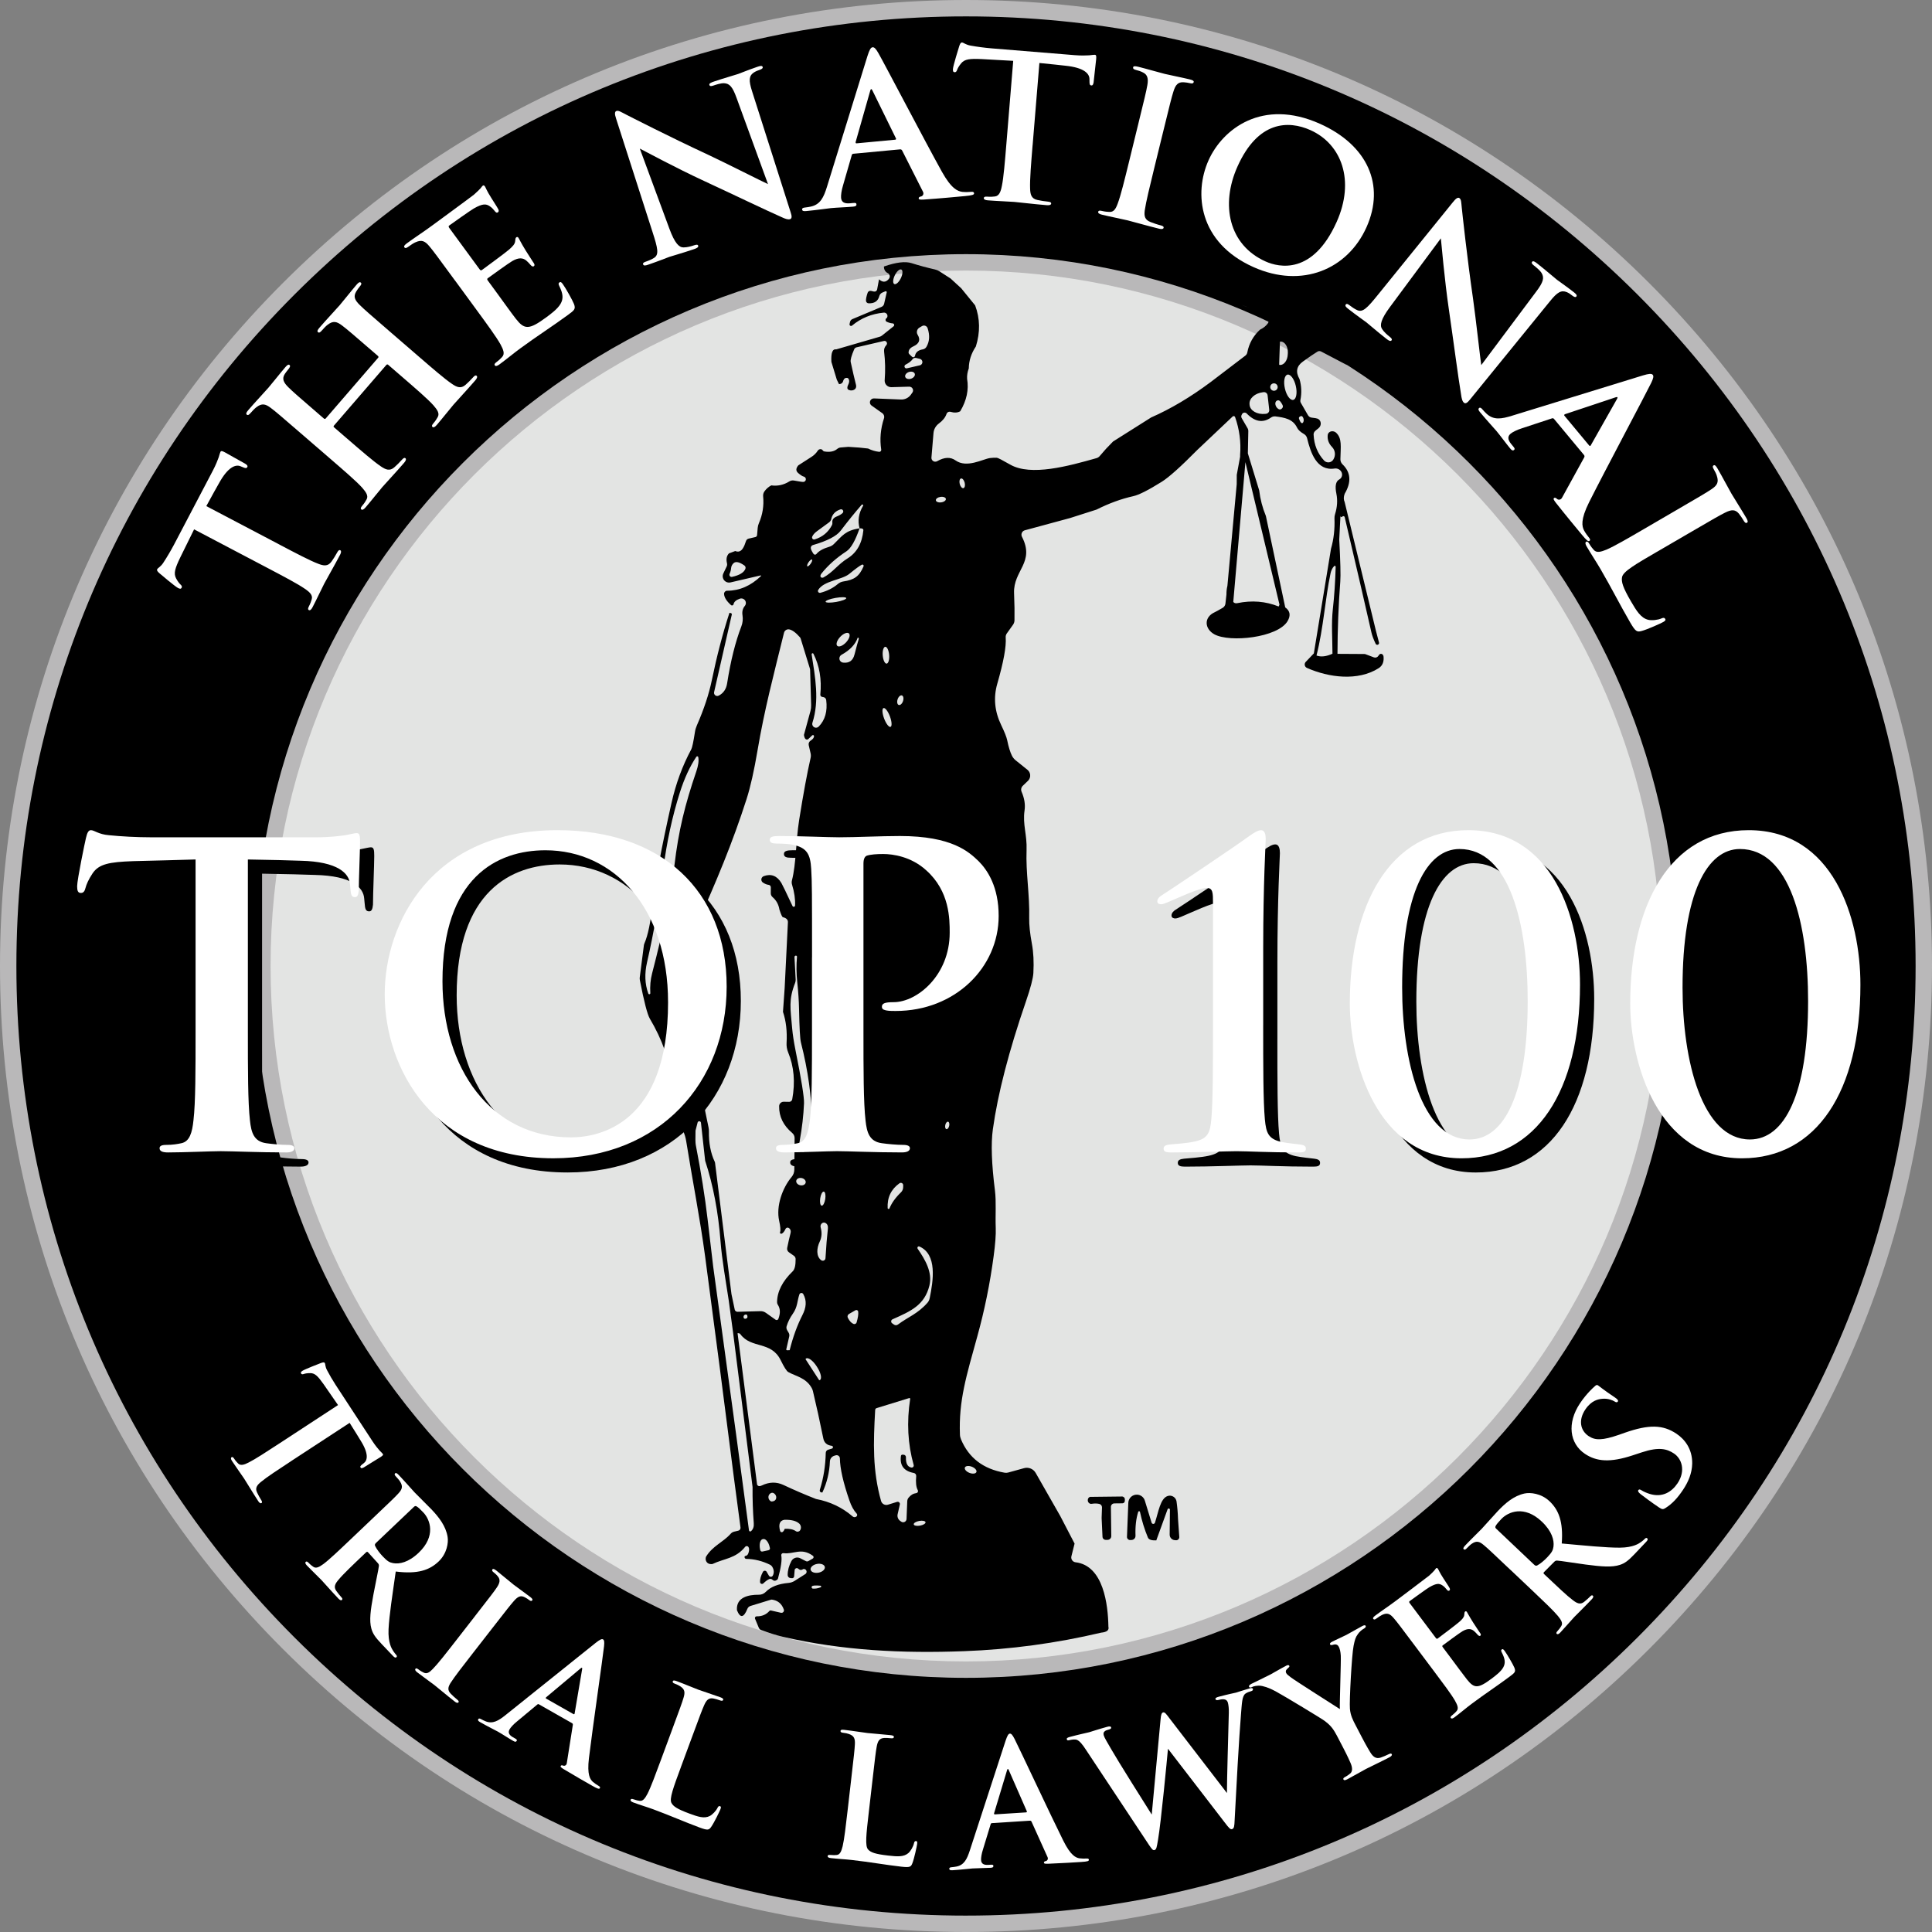
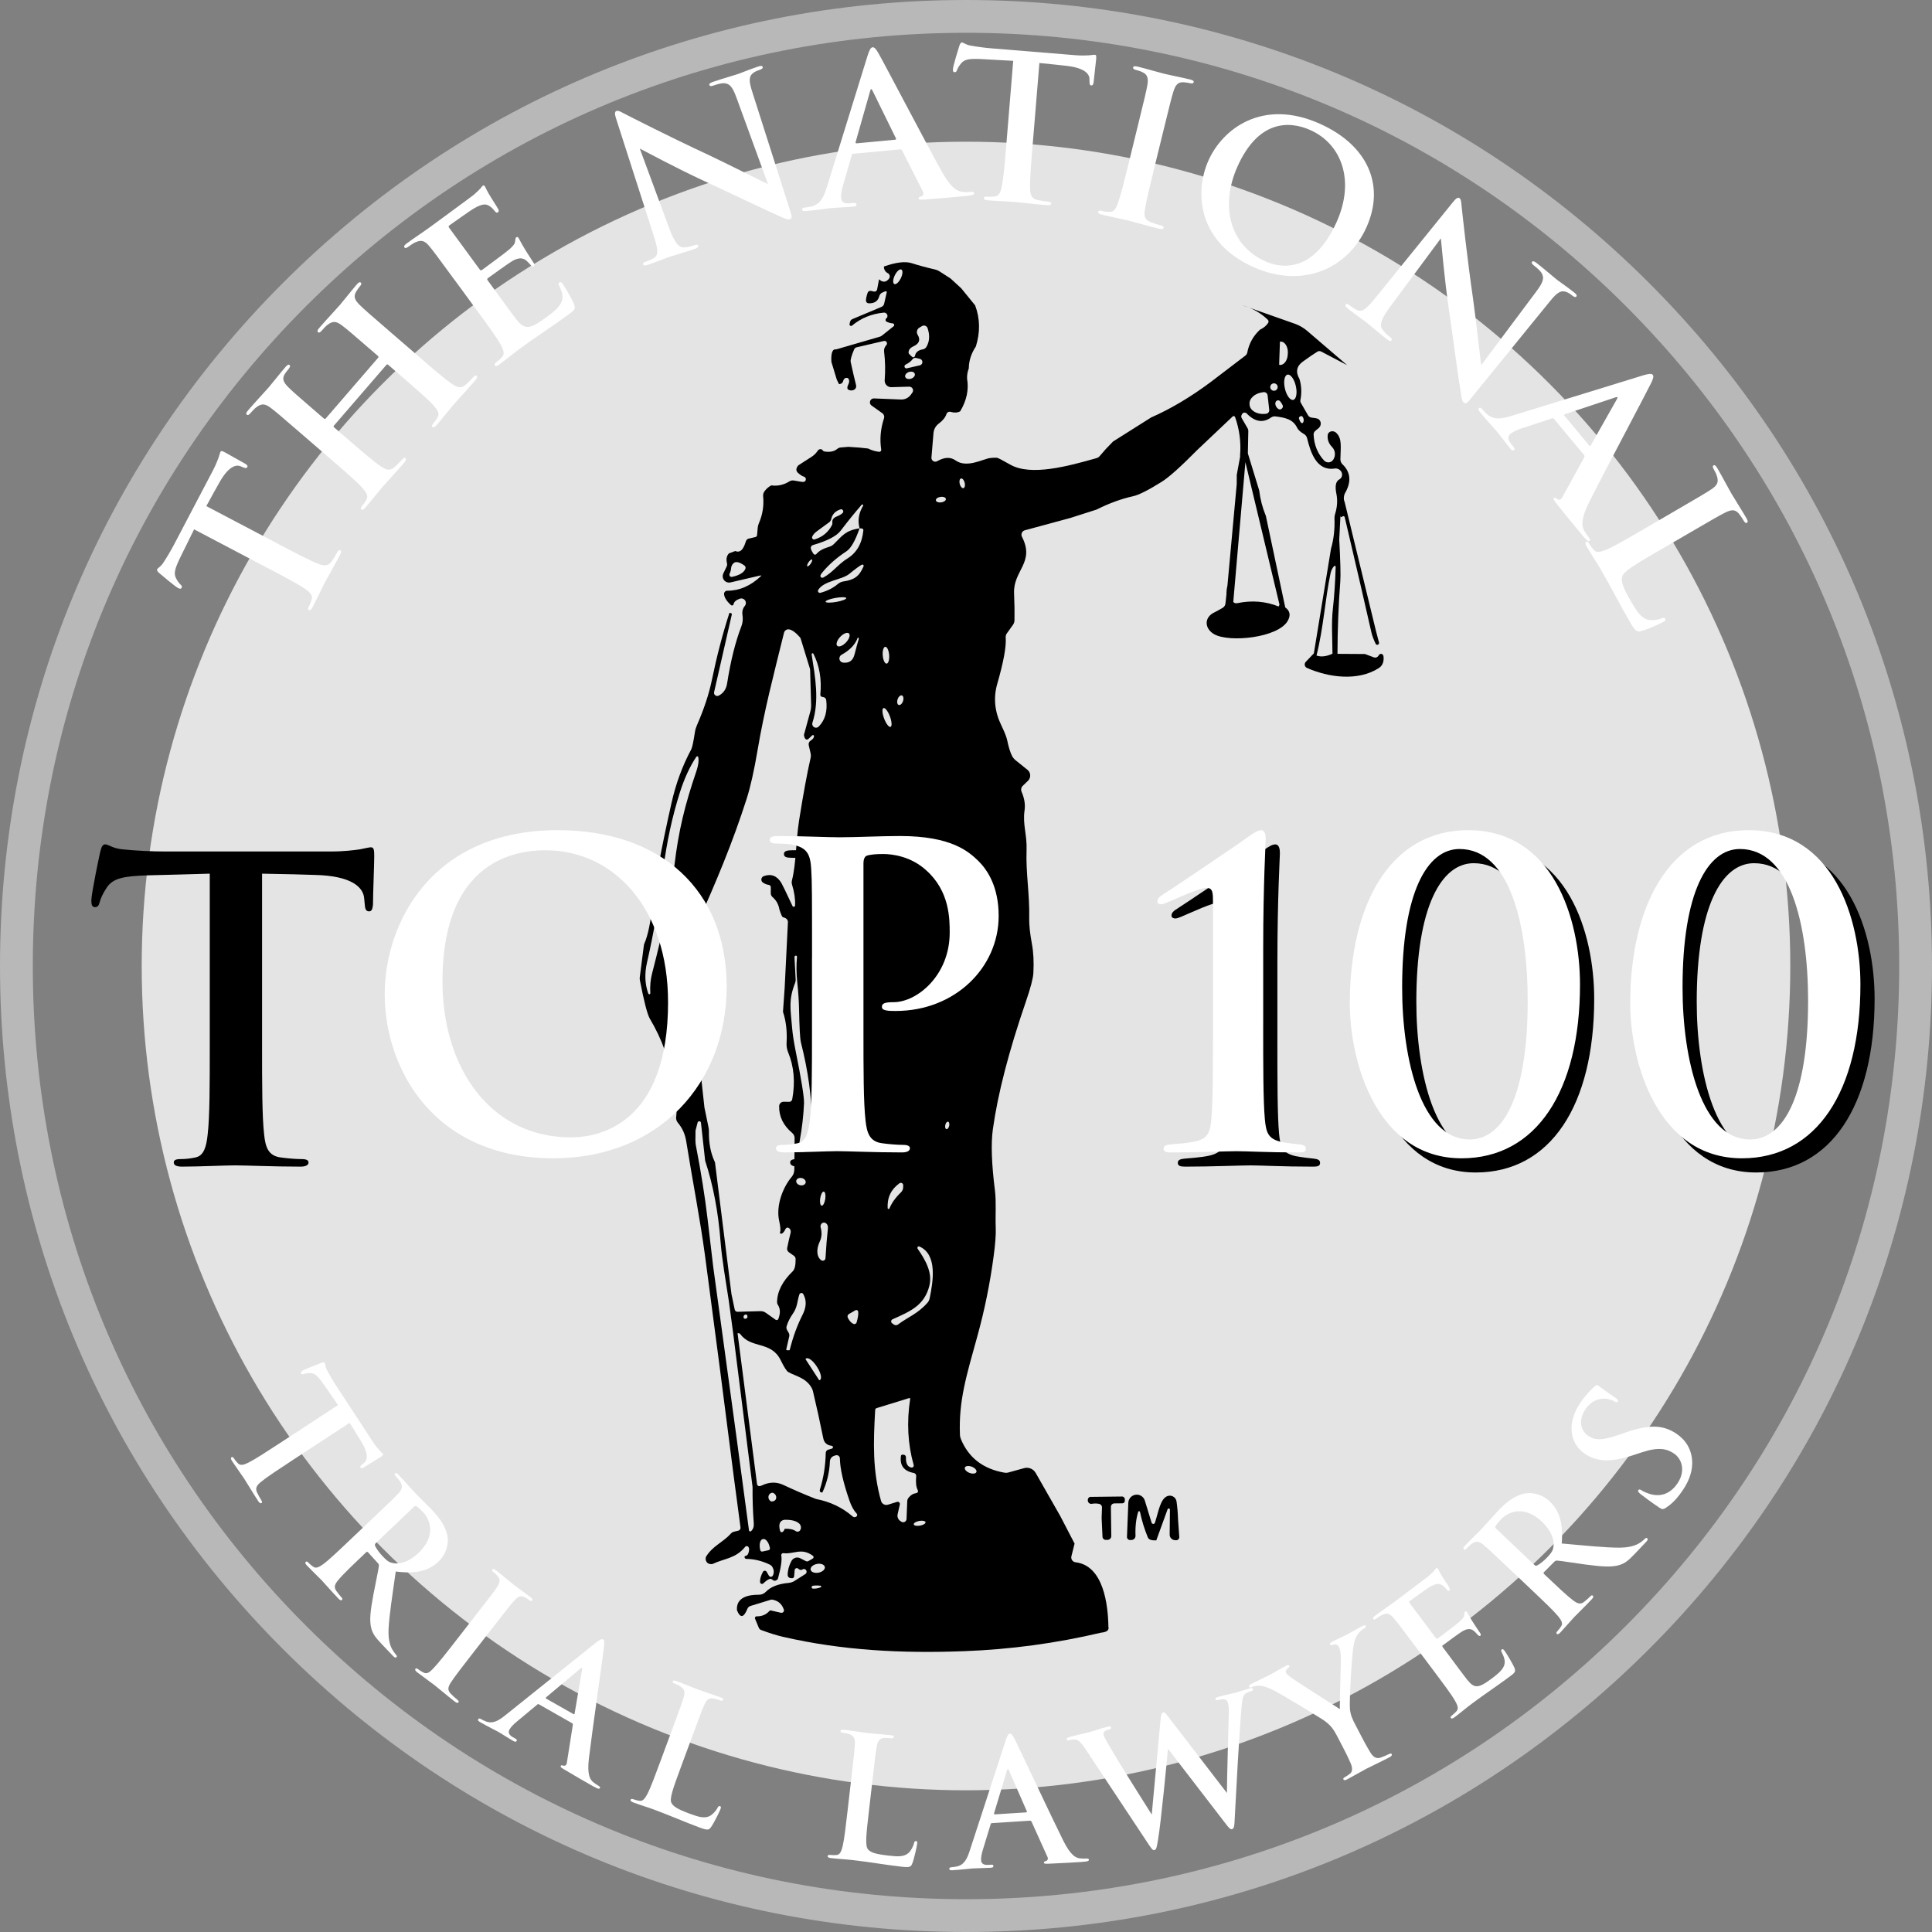
<svg xmlns="http://www.w3.org/2000/svg" id="Layer_1" width="130" height="130" version="1.1" viewBox="0 0 130 130">
  <rect x="0" y="0" width="130" height="130" fill="#808080" stroke="none" />
  <circle cx="65" cy="65" r="55.465" fill="#e3e4e3" />
  <path d="M65,130c-17.362,0-33.685-6.761-45.962-19.038C6.761,98.685,0,82.362,0,65S6.761,31.315,19.038,19.038C31.315,6.761,47.638,0,65,0s33.685,6.761,45.962,19.038c12.277,12.277,19.038,28.6,19.038,45.962s-6.761,33.685-19.038,45.962-28.6,19.038-45.962,19.038ZM65,2.207c-16.773,0-32.541,6.532-44.402,18.392C8.738,32.459,2.207,48.227,2.207,65s6.532,32.541,18.392,44.401c11.86,11.86,27.629,18.392,44.402,18.392s32.541-6.532,44.401-18.392c11.86-11.86,18.392-27.629,18.392-44.401s-6.532-32.541-18.392-44.402c-11.86-11.86-27.629-18.392-44.401-18.392Z" fill="#b9b8b9" />
-   <path d="M65,114.001c-27.019,0-49.001-21.982-49.001-49.001S37.981,15.999,65,15.999s49.001,21.982,49.001,49.001-21.982,49.001-49.001,49.001ZM65,18.206c-25.802,0-46.794,20.992-46.794,46.794s20.992,46.794,46.794,46.794,46.794-20.992,46.794-46.794-20.992-46.794-46.794-46.794Z" fill="#b9b8b9" />
-   <path d="M65,128.897c-17.067,0-33.113-6.646-45.182-18.715C7.75,98.113,1.103,82.067,1.103,65S7.75,31.887,19.818,19.818C31.887,7.75,47.933,1.103,65,1.103s33.113,6.646,45.182,18.715c12.068,12.069,18.715,28.114,18.715,45.182s-6.646,33.113-18.715,45.182c-12.069,12.068-28.115,18.715-45.182,18.715ZM65,17.102c-26.411,0-47.898,21.487-47.898,47.898s21.487,47.898,47.898,47.898,47.898-21.487,47.898-47.898-21.487-47.898-47.898-47.898Z" />
  <g>
    <path d="M84.064,20.708c-.167-.07-.34-.132-.522-.184l.522.184Z" fill="#444445" />
    <path d="M93.074,44.121c-.006-.04-.028-.075-.061-.098-.068-.049-.163-.034-.212.034l-.062.087c-.065.091-.183.128-.29.09l-.582-.219c-.019-.006-.037-.008-.053-.008l-1.818-.011c.004-1.653.067-3.275.189-4.868.032-.416.008-1.359-.07-2.828l.08-1.57c.008.025.022.047.047.064.005.003.013.003.02,0l.09-.051c.007-.004.015-.008.024-.01.047-.012.094.017.106.063.76,3.232,1.359,5.818,1.798,7.757.047.21.143.467.287.771.025.047.079.072.131.061.065-.013.108-.077.094-.143l-.214-.819-2.099-8.641c-.077-.163-.076-.35.003-.56.461-.78.413-1.44-.146-1.978-.095-.091-.147-.217-.143-.346.017-.861.118-1.384-.276-1.77-.057-.055-.131-.092-.209-.105-.189-.031-.355.086-.37.26-.028.3.07.566.295.796.214.221.253.558.096.822l-.014.022c-.019.032-.043.062-.071.087-.158.145-.405.134-.551-.025-.435-.471-.67-1.05-.703-1.739-.004-.088.03-.173.093-.234.039-.039.116-.103.231-.191.052-.041.093-.094.121-.154.089-.196.01-.418-.177-.496-.054-.023-.187-.046-.397-.07-.103-.011-.195-.07-.248-.16l-.481-.833c-.031-.056-.042-.121-.031-.183.096-.484.076-.957-.059-1.418-.276-.48-.201-.872.225-1.176.435-.315.763-.539.985-.672.073-.045.166-.047.245-.006l1.75.917-2.687-2.304c-.245-.21-.527-.373-.83-.481l-3.062-1.079c.477.199.89.469,1.239.809.06.059.068.152.02.222-.129.188-.311.337-.546.447-.452.418-.736.929-.853,1.533-.016.085-.062.16-.129.211l-2.332,1.778c-1.351,1.009-2.686,1.804-4.007,2.383l-2.563,1.618-.473.49-.436.501c-.055.061-.126.106-.205.129-1.896.537-4.417,1.232-5.807.436-.531-.304-.831-.458-.9-.461-.157-.007-.314,0-.467.02-.478.07-1.559.695-2.313.158-.338-.242-.749-.224-1.235.053-.046.026-.098.037-.15.033-.142-.012-.248-.138-.236-.28l.138-1.643c.021-.256.152-.489.357-.642.266-.197.439-.412.518-.644.039-.115.162-.179.279-.143.251.073.466.06.644-.039.433-.726.588-1.454.464-2.183-.015-.225.023-.46.113-.703.006-.516.164-1.007.476-1.474.3-.959.284-1.88-.048-2.766l-.937-1.151-.72-.661-.74-.476c-.095-.061-.199-.105-.307-.129-.533-.12-1.057-.262-1.573-.425-.424-.135-1.044-.06-1.86.225-.006.219.096.377.304.473.122.133.119.266-.008.4-.189.201-.399.197-.627-.011l-.127.681s0,.005-.001.007c-.022.097-.118.158-.215.136l-.197-.045c-.097-.02-.194.033-.225.124-.079.231-.116.409-.113.535.003.097.081.174.177.177.392.015.632-.146.72-.484.028-.109.106-.199.211-.242l.197-.082c.014-.007.03-.008.045-.004.034.01.054.045.045.08l-.174.765c-.021.094-.088.171-.177.208l-1.958.822c-.079.032-.138.101-.158.186l-.034.146c-.008.033,0,.067.022.093.037.044.103.049.147.011.602-.503,1.313-.793,2.133-.872.03-.003.061,0,.09.01.12.038.187.166.149.286-.011.036-.032.064-.062.084-.018.014-.033.031-.043.052-.033.069-.005.15.063.182.143.066.277.102.402.11.031.001.06.016.079.04.039.047.032.116-.015.155l-.779.622c-.048.039-.105.068-.166.084l-2.915.847c-.253-.045-.362.236-.326.844l.363,1.193.149.304c.137-.009.225-.065.264-.166.038-.146.099-.23.186-.25.126-.03.202.022.228.155.017.086-.004.188-.062.304-.045.094-.062.173-.051.239.009.053.049.091.118.115.071.024.13.033.177.025.113-.013.195-.055.248-.127.049-.069.059-.158.031-.264-.101-.398-.219-.904-.352-1.519-.03-.139.048-.425.234-.858.028-.065.086-.114.158-.132l1.843-.428c.056-.013.114.003.156.043.067.065.069.172.005.239-.118.126-.168.27-.149.433.077.628.09,1.27.039,1.924-.001.015-.002.031-.001.046.007.241.209.43.451.424l1.199-.034c.055-.001.109.015.154.047.114.081.141.237.06.35l-.098.138c-.152.216-.404.34-.667.329l-1.815-.073c-.091-.004-.177.039-.229.113-.084.12-.054.285.066.368l.72.512c.11.079.156.219.113.346-.231.702-.293,1.403-.186,2.105.002.012.002.024,0,.036-.009.071-.073.121-.144.113-.257-.03-.504-.104-.74-.222l-.608-.065-.72-.048-.512.042c-.086.007-.169.042-.236.098-.21.176-.501.233-.872.169-.039-.007-.073-.03-.093-.062-.051-.079-.124-.107-.219-.084-.049.013-.091.043-.118.084-.118.184-.27.332-.456.445l-.861.554c-.169.201-.173.371-.014.512.156.137.284.219.385.245.077.02.132.087.138.166.007.1-.069.186-.169.191-.056.006-.266-.025-.63-.093-.109-.02-.22.001-.312.059-.383.238-.788.327-1.215.267-.18.094-.332.226-.456.397-.071.098-.104.217-.093.335.062.63-.034,1.236-.287,1.818-.043.101-.069.207-.079.315l-.042.484c-.005.061-.048.111-.107.127l-.459.107c-.084.019-.151.08-.177.16-.118.349-.284.858-.726.675l-.422.158c-.158.163-.202.386-.132.67.018.076.008.155-.028.222l-.219.459c-.043.089-.054.189-.031.285.055.23.285.372.515.317l2.023-.47c.01-.002.02.002.027.009.01.011.009.027-.002.036-.69.658-1.449.987-2.276.985-.003,0-.006,0-.009,0-.113.005-.201.1-.197.214.009.233.165.483.467.751.014.013.032.021.051.025.057.01.111-.027.121-.084.03-.159.171-.283.422-.371.101-.035.214-.014.296.055.13.109.147.302.039.432-.144.173-.196.385-.155.639.039.249.012.504-.079.74-.401,1.041-.72,2.318-.957,3.832-.06.388-.249.664-.566.827-.045.023-.098.03-.147.018-.117-.027-.189-.143-.162-.26l1.19-5.211c.011-.045-.017-.09-.062-.101l-.084-.02s0,0,0,0c-.008-.001-.015.004-.016.011-.454,1.397-.847,2.902-1.179,4.513-.193.936-.53,1.954-1.01,3.053-.063.142-.107.292-.129.445-.103.664-.186,1.052-.248,1.165-.593,1.103-1.035,2.304-1.328,3.604-.69,3.072-1.113,5.333-1.269,6.781-.133,1.236-.316,2.122-.549,2.659-.021.045-.035.093-.042.143l-.276,2.144c-.009.067-.007.135.006.2.281,1.446.505,2.309.67,2.589.835,1.405,1.341,2.842,1.519,4.31.096.782.366,1.435.253,2.307-.018.14.024.281.115.388.298.351.485.763.56,1.238.416,2.605.94,5.25,1.275,7.768.66,4.952,1.304,9.897,1.93,14.836l.45,3.393c.013.099-.052.191-.149.214l-.273.065c-.091.02-.174.068-.236.138-.515.582-1.227.822-1.666,1.556-.032.103-.029.197.008.281.071.159.213.228.425.205.816-.385,1.562-.363,2.203-1.156.008-.01.017-.018.027-.026.062-.044.148-.03.192.031.06.084.064.213.011.385-.036.116-.088.185-.158.205-.062.017-.096.03-.101.039-.008.016-.012.034-.012.052,0,.067.053.122.119.123.546.009,1.076.14,1.59.391.07.035.127.09.166.158.113.201.122.392.028.574-.014.027-.035.05-.062.065-.072.04-.163.013-.202-.059l-.152-.262c-.013-.023-.033-.042-.056-.054-.07-.037-.157-.01-.194.06-.141.264-.205.494-.194.689.002.032.016.061.038.084.051.052.135.052.187,0,.148-.143.279-.238.394-.287.073-.029.156-.013.211.042.094.09.198.094.312.011.033-.024.057-.058.068-.098.203-.743.276-1.258.219-1.545-.003-.014-.003-.029,0-.043.011-.072.078-.122.15-.112.695.093,1.193-.397,1.978.177.013.009.023.021.031.035.031.054.012.123-.042.153l-.287.166c-.055.032-.121.034-.174.006l-.374-.191s0,0,0,0c-.219-.114-.489-.029-.602.189-.165.311-.249.624-.25.937,0,.108.083.198.191.205l.101.008s0,0,0,0c.073.006.137-.048.143-.121l.037-.436c.002-.029.015-.056.037-.076.073-.069.156-.06.248.028.062.057.155.067.228.025.039-.024.062-.037.068-.037.074-.015.15.017.192.081.056.086.032.201-.054.257l-.717.456c-.124.079-.266.128-.414.141-.694.062-1.203.262-1.528.599-.124.128-.294.199-.47.197-.715-.006-1.539.174-1.474,1.041.221.55.456.518.703-.096.038-.091.114-.161.208-.191l1.379-.422c.017-.006.035-.008.053-.006.405.053.676.278.813.675.009.029.011.059.004.088-.02.089-.109.146-.198.125l-.675-.155c-.038-.009-.078.004-.104.034-.218.246-.503.366-.855.36-.017,0-.033.002-.049.009-.059.025-.086.094-.061.154l.253.608c.029.07.085.124.155.149.565.21,1.055.363,1.472.459,4.018.926,8.03,1.123,12.197.965,3.112-.116,6.181-.532,9.209-1.246.386-.036.55-.169.49-.4-.025-1.477-.326-4.111-2.211-4.336-.013-.002-.027-.004-.04-.007-.175-.043-.282-.22-.239-.395l.214-.855-.959-1.846-1.657-2.906c-.155-.274-.477-.408-.782-.324l-1.069.295c-.078.022-.161.026-.242.011-1.435-.248-2.413-.997-2.935-2.248-.043-.1-.067-.207-.07-.315-.09-2.282.436-3.962,1.168-6.606.486-1.752.853-3.552,1.1-5.399.111-.822.158-1.454.141-1.896-.034-.861.042-1.753-.053-2.521-.227-1.795-.274-3.168-.141-4.119.332-2.393,1.075-5.264,2.228-8.612.311-.906.477-1.54.498-1.902.041-.741.008-1.4-.101-1.978-.129-.703-.189-1.273-.18-1.708.039-1.607-.234-3.047-.177-4.589.039-1.049-.273-1.711-.135-2.67.058-.392-.008-.811-.2-1.258-.059-.137-.026-.296.082-.4l.346-.332c.016-.015.03-.031.043-.047.171-.213.137-.526-.077-.698l-.796-.639c-.102-.084-.185-.187-.245-.304-.122-.244-.229-.592-.321-1.044-.043-.21-.177-.549-.402-1.016-.445-.923-.534-1.849-.267-2.78.426-1.48.615-2.518.568-3.115-.009-.096.017-.193.073-.273l.422-.591c.059-.085.092-.184.096-.287.011-.493.002-1.108-.028-1.843-.059-1.522,1.421-2.057.532-3.784-.01-.02-.018-.041-.024-.062-.044-.165.054-.334.218-.377l3.044-.824,1.778-.568c.844-.424,1.668-.725,2.473-.903.377-.083,1.017-.406,1.919-.971.478-.298,1.277-1.014,2.397-2.147l2.372-2.245c.01-.009.021-.016.033-.02.052-.02.111.007.13.059.293.831.405,1.679.338,2.543v.127l-.225,1.218-.003.625-.627,6.846c-.047.189-.066.381-.064.575l-.068.615c-.012.12-.082.228-.189.29-.287.165-.465.264-.535.295-.743.338-.689,1.117-.02,1.486,1.033.566,4.265.231,4.927-.892.221-.379.168-.686-.16-.92l-1.297-6.128c-.002-.013-.006-.026-.011-.039-.223-.54-.371-1.109-.445-1.708l-.762-2.49.031-1.505c.002-.063-.014-.124-.045-.177l-.4-.689c-.04-.07-.04-.155,0-.225l.037-.068c.006-.009.013-.017.021-.024.076-.075.199-.074.275.002.55.566,1.095.658,1.638.276.089-.063.198-.091.307-.076.602.079,1.165.169,1.446.754.073.152.227.294.461.428.108.061.185.163.214.281.234.957.639,2.234,1.86,2.043.168-.024.34.055.432.198.122.191.065.432-.128.539-.234.126-.298.447-.191.965.088.441.057.899-.093,1.376-.028.087-.04.179-.037.27.028.732-.05,1.415-.234,2.051l-1.154,7.042-.543.568c-.021.021-.038.046-.05.074-.057.128,0,.277.129.334,1.469.653,3.433.903,4.823.02.27-.171.378-.451.324-.841ZM60.614,18.723c-.131.27-.329.444-.44.389-.112-.055-.096-.317.036-.587h0c.131-.27.329-.444.44-.389.112.055.096.317-.036.587ZM50.156,38.274c-.099.253-.4.434-.9.543-.031.007-.064.003-.093-.01-.073-.035-.105-.123-.071-.198.058-.122.092-.246.101-.371.009-.135.072-.261.174-.349.146-.128.386-.074.72.16.073.052.101.145.068.225ZM54.649,36.119c.051-.129.159-.255.326-.377.497-.364.77-.564.819-.599.069-.053.118-.128.138-.214.069-.323.276-.54.619-.653.053-.017.112-.003.151.038.056.058.054.151-.004.207-.09.086-.221.163-.394.231-.219.086-.318.221-.295.405.009.062-.002.126-.031.183-.248.476-.635.795-1.162.957-.029.009-.06.008-.088-.003-.07-.027-.105-.105-.078-.174ZM54.7,36.676c.964-.278,1.587-.6,1.868-.968.486-.64.955-1.219,1.407-1.739.019-.026.057-.032.083-.013s.032.057.013.083c-.294.499-.371,1.003-.231,1.511.178-.008.263.038.253.135-.084.868-.437,1.497-1.058,1.885-.675.422-.959.914-1.621,1.283-.015.008-.032.015-.049.018-.079.016-.15-.025-.159-.091-.009-.056.015-.121.073-.194.437-.548.996-1.045,1.677-1.491.3-.197.595-.712.883-1.545-.957.143-1.162.501-1.733,1.061-.087.085-.193.147-.309.18-.409.12-.696.281-.861.484-.008.01-.016.018-.027.025-.055.038-.131.023-.17-.033-.128-.191-.189-.328-.183-.411.005-.084.062-.156.143-.18ZM55.321,46.893l.082.014c.1.016.178.096.191.197.094.754-.075,1.35-.506,1.787-.067.068-.166.092-.257.063-.133-.043-.207-.187-.165-.322.484-1.5.183-3.089-.053-4.603-.003-.027.01-.052.033-.065.031-.017.071-.006.088.026.409.812.564,1.727.464,2.743-.008.077.046.147.124.16ZM56.943,40.245c.013.075-.287.191-.672.258s-.706.062-.719-.013c0,0,0,0,0,0-.013-.075.287-.191.672-.258h0c.384-.068.706-.062.719.013h0ZM57.124,42.622c.109.102.021.372-.196.603h0c-.217.231-.481.336-.59.233s-.021-.372.196-.603h0c.217-.231.481-.336.59-.233ZM53.068,89.679l-.107-.183c-.045-.079-.056-.173-.031-.259.083-.279.222-.56.419-.841.321-.456.287-.844.439-1.297.011-.034.035-.063.066-.081.069-.039.157-.014.195.055.253.456.2.917-.059,1.421-.347.681-.632,1.466-.855,2.355,0,0,0,0,0,0-.002.002-.004.003-.005.002l-.177.003s-.006,0-.009,0c-.026-.005-.043-.03-.039-.056l.2-.869c.02-.085.007-.175-.037-.25ZM53.459,64.402s0,0,0,0c-.002-.054.041-.1.096-.101l.003.003s.006,0,.009,0c.039.005.066.04.061.078-.051.54-.044,1.119.02,1.736.068.64.107,1.226.118,1.759.024,1.279.067,2.036.127,2.271.48,1.878.729,3.685.746,5.422.008.608-.143,1.373-.459,1.854-.017.025-.039.045-.066.059-.085.044-.19.012-.233-.073-.092-.18-.115-.396-.07-.647.159-.868.256-1.712.29-2.529.015-.398-.176-1.588-.574-3.57-.114-.572-.189-1.064-.225-1.477-.118-1.359-.248-1.91.203-3.058.026-.069.037-.141.034-.214l-.079-1.511ZM53.947,79.269c.175.037.293.176.264.31h0c-.029.134-.194.212-.368.174-.175-.037-.293-.176-.264-.31.029-.134.194-.212.368-.174ZM54.224,91.418l.014-.008s0,0,.001,0c.145-.093.463.142.71.524l.039.062c.247.382.33.767.186.861l-.014.008s0,0,0,0c-.017.011-.04.006-.05-.011l-.898-1.384s0,0,0,0c-.011-.017-.006-.04.011-.05ZM55.164,83.529c.133-.281.152-.595.056-.94-.017-.063-.01-.132.019-.191.061-.122.2-.169.31-.104.126.073.178.2.158.38-.062.542-.116,1.205-.163,1.989-.002.036-.015.071-.037.1-.061.079-.174.093-.253.033-.343-.264-.312-.802-.09-1.266ZM55.191,80.627c.039-.261.147-.461.241-.447.094.014.138.237.098.499s-.147.461-.241.447c-.094-.014-.138-.237-.098-.499ZM54.408,37.828s0,0,0,0c.086-.125.189-.205.228-.177h0c.04.027.002.151-.085.276,0,0,0,0,0,0-.086.125-.189.205-.228.177s-.002-.151.085-.277ZM45.381,58.226c-.214,1.812-.716,4.239-1.505,7.282-.107.411-.146.847-.118,1.308.008.038-.017.075-.055.083-.038.008-.075-.017-.083-.055-.229-.634-.256-1.331-.082-2.091.441-1.917.806-4.011,1.094-6.283.233-1.819.604-3.534,1.114-5.143.302-.951.672-1.752,1.109-2.403.011-.017.028-.029.049-.033.038-.006.074.02.081.058.047.242.004.558-.129.948-.771,2.257-1.204,4.023-1.474,6.328ZM46.653,62.944c.035-.206.097-.406.183-.596,1.376-3.056,2.459-5.65,3.404-8.596.255-.797.5-1.886.734-3.267.459-2.721,1.072-5.036,1.781-7.909.039-.155.191-.254.349-.225.208.041.45.219.726.535.02.022.036.05.045.082l.619,2.012c.011.035.017.073.017.113l.068,2.355c.004.133-.011.265-.045.394l-.439,1.609c.038.257.13.355.279.293l.276-.262c.016-.016.039-.023.061-.02.04.005.068.042.063.082-.011.107-.087.204-.228.29-.104.066-.156.19-.129.309l.124.537c.026.104.027.212.003.315-.238,1.045-.496,2.445-.774,4.201-.222,1.412-.197,2.937-.481,4.038-.026.096-.024.197.006.293.156.51.223.978.203,1.404-.002.034-.022.063-.052.078-.045.021-.099.001-.12-.044-.43-.919-.679-1.436-.748-1.55-.294-.486-.69-.64-1.187-.461-.051.018-.094.052-.123.098-.073.114-.041.265.073.338.137.088.261.138.371.149.088.006.156.08.155.169l-.003.391c-.002.102.042.2.121.267.251.216.405.495.461.838.114.355.196.526.245.515.225.058.334.172.326.34-.071,1.414-.144,2.888-.219,4.42l-.113,1.607c.206.615.287,1.311.242,2.088-.013.217.023.433.104.633.396.955.488,2.01.276,3.165-.018.098-.103.169-.203.169l-.371-.006c-.167-.002-.304.132-.307.298-.013.696.281,1.298.883,1.806.1.084.158.208.158.34l-.02,2.13c-.002.178-.067.351-.183.49-.616.732-1.055,1.958-.838,2.94.088.401.109.657.062.765-.008.021-.008.044,0,.064.017.043.065.063.107.045.094-.039.181-.146.262-.321.005-.01.011-.02.018-.029.051-.066.147-.079.213-.027.113.086.145.211.098.374-.062.225-.135.546-.219.962-.022.111.023.225.115.29l.343.242c.068.05.108.128.11.211.004.424-.062.701-.197.83-.692.67-1.043,1.361-1.052,2.074-.002.064.017.127.053.18.169.255.18.571.034.948-.004.009-.008.017-.013.025-.039.056-.116.07-.172.031l-.653-.464c-.109-.078-.241-.118-.374-.113l-1.533.042c-.092.003-.173-.06-.191-.149l-.219-1.041-1.106-8.843c-.004-.019-.009-.038-.017-.056-.276-.58-.407-1.264-.394-2.054.002-.082-.006-.164-.022-.245l-.279-1.356c-.124-1.163-.254-2.319-.391-3.469-.233-1.94-.4-3.691-.501-5.256-.062-.983-.012-1.935.149-2.856ZM50.178,88.731c-.071.015-.117-.006-.138-.062-.015-.039-.014-.083.002-.121.034-.081.125-.119.203-.084.024.011.04.047.048.107.013.088-.025.142-.115.16ZM50.538,103.027c-.013.012-.03.02-.048.021-.046.005-.088-.029-.093-.075-.353-2.705-1.155-8.616-2.406-17.734-.002-.009-.129-1.089-.383-3.238-.171-1.467-.434-3.121-.791-4.963-.026-.131-.032-.452-.017-.962l.141-.546c.012-.044.049-.076.094-.083.063-.01.122.034.131.097l.279,2.529c.002.015.005.03.008.045.533,1.615.877,3.428,1.033,5.439.093,1.218.355,2.65.551,3.962l.284,2.096,1.317,10.441c-.008.808.02,1.623.082,2.445.017.227-.044.402-.183.526ZM51.714,104.31l-.414.09s-.001,0-.002,0c-.066.013-.129-.03-.142-.096l-.011-.053s0,0,0,0c-.074-.342.004-.649.175-.686l.034-.006c.17-.035.366.212.439.551l.014.056c.014.065-.028.129-.093.143ZM52.041,101.012c-.077.021-.127.026-.149.017-.071-.033-.127-.09-.159-.162-.07-.158,0-.341.156-.407.064-.026.127-.019.189.023.064.041.114.104.138.177.052.157-.026.315-.174.352ZM53.864,102.917l-.011.023c-.005.013-.012.025-.02.036-.063.093-.189.117-.281.054-.178-.124-.428-.177-.748-.16-.032.088-.076.156-.132.203-.012.01-.026.017-.041.022-.06.017-.122-.018-.139-.078-.124-.446-.028-.698.287-.754.469-.011.802.074.999.256.11.102.145.261.087.4ZM55.223,106.805c-.195.073-.37.103-.523.09-.019-.001-.037-.009-.052-.02-.041-.033-.048-.093-.016-.134.043-.058.235-.072.577-.042.019.003.035.015.042.033.013.028,0,.062-.028.074ZM55.08,105.821c-.264.051-.503-.038-.535-.2-.031-.162.157-.334.421-.386.264-.051.503.038.535.2.031.162-.157.334-.421.386ZM57.623,102.045l-.006.006c-.073.053-.173.048-.242-.011-.702-.606-1.523-.998-2.465-1.176-.739-.289-1.47-.603-2.192-.943-.471-.221-.958-.21-1.46.034-.148.073-.253.054-.315-.056l-1.314-10.188c.011-.006.038-.006.082,0,.043.003.082.026.107.062.726.999,2.071.436,2.715,1.756.227.463.395.727.504.791.504.287,1.179.371,1.578,1.069.035.064.063.133.082.205.234.979.468,2.044.701,3.193.06.296.249.462.568.498.036.005.067.03.078.065.016.05-.011.104-.061.121l-.262.079c-.092.029-.156.113-.158.208-.019.868-.148,1.686-.388,2.453-.023.071-.021.125.006.16.03.039.082.058.155.056.308-.66.476-1.356.506-2.088.006-.178.125-.333.295-.385l.093-.028c.02-.006.04-.009.06-.01.121-.002.221.094.224.215.009.677.223,1.622.641,2.833.129.379.292.672.487.881.005.005.009.01.013.016.042.06.027.142-.032.184ZM57.64,88.984s-.002.006-.003.008c-.03.082-.121.123-.203.093-.144-.056-.273-.194-.385-.414-.046-.091-.013-.203.076-.256l.436-.25c.014-.008.03-.014.046-.016.068-.009.13.038.139.106.022.167-.013.41-.107.729ZM57.494,44.051c-.103.403-.357.581-.762.535-.091-.009-.172-.063-.216-.143-.075-.137-.025-.309.112-.386.563-.31.924-.69,1.083-1.142.003-.008.011-.013.02-.011l.003.003s.003,0,.005.001c.037.012.057.05.046.086-.066.208-.162.561-.29,1.058ZM58.107,38.108c-.293.689-.639.909-1.356,1.016-.134.02-.261.078-.366.166-.326.278-.721.477-1.185.599-.035.01-.073.004-.104-.016-.06-.038-.078-.118-.04-.179.391-.63,1.587-.667,2.091-1.078.422-.345.703-.551.844-.619.023-.012.05-.012.073-.002.043.019.062.069.042.112ZM61.452,23.309c.403-.182.502-.443.295-.782-.002-.003-.003-.006-.005-.008-.097-.167-.039-.381.129-.478l.172-.101c.015-.009.031-.016.047-.021.136-.045.282.029.327.165.159.482.131.903-.084,1.263-.052.084-.138.142-.236.16-.309.051-.486.196-.529.436-.004.021-.013.041-.027.057-.043.049-.118.054-.167.011-.156-.139-.234-.225-.236-.259-.013-.195.092-.342.315-.442ZM60.926,24.541c.233-.12.389-.24.47-.36.052-.078.147-.116.239-.096l.256.059c.084.019.15.085.169.169.028.121-.048.242-.169.269l-.875.203c-.055.01-.111-.015-.139-.064-.036-.063-.014-.144.049-.18ZM61.307,25.48s0,0,0,0c-.177.059-.354.006-.395-.118h0c-.041-.124.069-.272.246-.331h0c.177-.059.354-.006.395.118,0,0,0,0,0,0,.041.124-.069.272-.246.331ZM60.399,47.054h0c.059-.177.188-.293.289-.259h0c.1.034.133.204.074.381,0,0,0,0,0,0-.059.177-.188.293-.289.259,0,0,0,0,0,0-.1-.034-.133-.204-.074-.381ZM60.521,79.62c.028-.02.062-.031.097-.03.088.001.158.073.156.16l-.003.141c-.002.128-.054.249-.146.338-.37.356-.627.717-.774,1.08-.009.022-.03.036-.053.039-.036.003-.067-.023-.07-.058-.036-.709.229-1.265.793-1.668ZM59.567,43.521c.119-.01.236.236.262.549.025.313-.051.574-.17.584-.119.01-.236-.236-.262-.549s.051-.574.17-.584ZM59.448,47.645c.108-.04.301.21.432.559h0c.131.349.15.665.043.705-.108.04-.301-.21-.432-.559h0c-.131-.349-.15-.665-.043-.705ZM61.137,100.776c-.055.066-.086.149-.09.236l-.048,1.196c-.001.044-.015.086-.04.122-.072.104-.213.13-.317.058l-.065-.045c-.148-.102-.218-.283-.177-.456l.149-.656c.005-.025.004-.051-.003-.075-.024-.079-.105-.123-.183-.099l-.616.191s-.006.002-.009.003c-.196.055-.4-.061-.455-.259-.574-2.054-.521-3.888-.394-6.122.003-.057.042-.106.096-.121l2.2-.678c.006-.002.013-.002.019,0,.026.004.044.028.04.054-.242,1.566-.163,3.051.236,4.454.005.019.006.038.003.057-.012.074-.081.124-.155.112-.261-.043-.384-.274-.369-.692,0,0,0,0,0,0,.003-.092-.069-.168-.16-.171l-.076-.003c-.05-.003-.094.034-.101.084-.09.641.2,1.024.869,1.148.1.018.168.112.158.214-.041.424-.006.738.107.943.007.014.012.029.014.045.01.074-.042.142-.116.152-.203.026-.375.129-.518.309ZM61.909,102.656c-.219.04-.409.002-.425-.085-.016-.087.148-.19.367-.23.219-.04.409-.002.425.085.016.087-.148.19-.367.23ZM62.552,87.366c-.022.111-.073.213-.146.295-.667.754-1.297.948-1.984,1.463-.078.06-.187.063-.267.006l-.129-.093c-.022-.016-.039-.037-.05-.061-.034-.077,0-.168.079-.203,1.241-.551,2.158-.951,2.484-2.276.217-.886-.293-1.75-.793-2.473-.019-.029-.022-.066-.009-.098.022-.051.08-.074.13-.051,1.204.529.934,2.282.687,3.492ZM63.336,33.802c-.186.027-.349-.034-.363-.135h0c-.015-.102.124-.206.31-.232.186-.027.349.034.363.135h0c.015.102-.124.206-.31.232ZM63.869,75.756c-.031.138-.114.237-.187.221-.073-.016-.107-.141-.076-.279s.114-.237.187-.221c.073.016.107.141.076.279ZM64.925,98.747c.045-.114.255-.138.469-.054.214.084.351.245.306.359-.045.114-.255.138-.469.054-.214-.084-.351-.245-.306-.359ZM64.827,32.845c-.092.023-.203-.103-.249-.282h0c-.046-.179-.008-.343.084-.367.092-.023.203.103.249.282h0c.046.179.008.343-.084.367ZM86.088,40.655c.007.03,0,.062-.017.087-.013.023-.024.045-.034.068-.876-.353-1.803-.428-2.78-.225-.116.024-.207-.003-.273-.082l.816-9.406,2.287,9.558ZM85.191,27.842l-.048.006s-.002,0-.003,0c-.542.06-1.016-.207-1.058-.597l-.003-.045c-.043-.388.36-.752.9-.813l.048-.006h0c.133-.015.252.081.267.214l.11.974s0,0,0,0c.015.133-.081.252-.214.267ZM85.722,26.294c-.138,0-.25-.112-.25-.25s.112-.25.25-.25.25.112.25.25-.112.25-.25.25ZM86.235,27.507c-.069.058-.145.059-.228.003-.097-.065-.169-.176-.188-.291-.029-.172.069-.298.219-.28.069.008.156.111.259.309.051.096.03.182-.062.259ZM86.128,24.558h-.017c-.022,0-.039-.018-.039-.039l.051-1.502c0-.022.018-.039.039-.039l.017.003s0,0,0,0c.276.008.49.344.478.751l-.006.107c-.013.406-.247.728-.523.72ZM87.02,26.908h0c-.203.046-.455-.296-.562-.766t0,0c-.108-.47-.03-.888.173-.934h0c.203-.046.455.296.562.766,0,0,0,0,0,0,.108.47.03.888-.173.934ZM87.719,28.324c-.016.115-.083.175-.15.134-.054-.034-.109-.131-.163-.293-.021-.062.011-.113.096-.155.088-.043.156.005.203.143.018.053.023.115.015.17ZM89.972,37.416c.008-.001.016-.001.023-.004-.007.003-.015.003-.023.004ZM90.075,37.31c0,.007-.004.013-.006.02.002-.009.006-.017.006-.026,0,.002,0,.004,0,.006ZM90.048,37.372c.005-.006.01-.012.013-.019-.003.007-.009.012-.013.019ZM90.034,37.389c-.006.005-.012.008-.019.012.006-.004.013-.007.019-.012ZM88.584,44.11c.473-1.863.582-3.821.945-5.529.043-.201.123-.363.239-.487.012-.013.03-.02.048-.019.034.001.061.03.059.064-.03,1.03-.094,1.979-.191,2.847-.107.968-.028,1.992-.025,3.002-.42.191-.778.232-1.075.121Z" />
    <path d="M75.492,100.697l-2.152.025c-.092.039-.141.109-.146.208,0,.017,0,.035.002.052.019.134.134.226.257.207.188-.032.359-.03.515.006.109.024.186.123.183.236l-.025.712.059,1.263c.005.117.103.21.222.208h.118c.14-.002.252-.116.25-.256l-.025-1.964c0-.128.102-.232.228-.234l.546-.006c.088,0,.16-.07.163-.158l.003-.101s0-.008,0-.011c-.002-.106-.09-.19-.197-.188Z" />
    <path d="M79.167,101.032c-.004-.027-.01-.053-.019-.079-.08-.24-.34-.37-.58-.289-.492.163-.616,1.061-.853,1.795-.012.036-.04.065-.077.077-.062.02-.129-.014-.149-.077l-.456-1.486c-.071-.232-.281-.393-.523-.401-.314-.011-.577.234-.588.548l-.09,2.293s0,.008,0,.011c.002.113.095.204.208.202l.09-.003s.006,0,.009,0c.154-.006.273-.135.267-.287-.023-.613.038-1.15.183-1.609.007-.019.023-.034.043-.039.033-.009.067.011.075.045.128.604.305,1.178.532,1.722.058.143.247.207.566.194l.757-2.085c.01-.04.047-.066.088-.062.045.005.077.045.072.09l-.017,1.671c-.001.189.141.348.329.369l.093.008c.011,0,.021,0,.032,0,.115-.008.201-.108.193-.222l-.084-1.193c-.013-.416-.047-.814-.101-1.193Z" />
  </g>
  <g>
    <path d="M17.634,70.333c0,2.591,0,4.816.141,6.026.085.789.254,1.408,1.099,1.521.394.057,1.014.113,1.436.113.31,0,.451.084.451.225,0,.197-.226.282-.535.282-1.859,0-3.633-.085-4.422-.085-.647,0-2.422.085-3.548.085-.366,0-.563-.085-.563-.282,0-.141.113-.225.451-.225.422,0,.76-.057,1.014-.113.563-.113.732-.732.816-1.549.141-1.183.141-3.408.141-5.998v-11.546c-1.071.028-2.816.085-4.196.113-1.633.057-2.309.197-2.731.817-.282.422-.423.76-.479.985-.057.226-.141.338-.31.338-.197,0-.253-.141-.253-.451,0-.451.535-3.013.591-3.238.085-.366.169-.535.338-.535.226,0,.507.282,1.211.338.817.085,1.887.141,2.816.141h11.152c.901,0,1.521-.085,1.943-.141.422-.085.648-.141.76-.141.197,0,.225.169.225.592,0,.591-.085,2.534-.085,3.267-.028.282-.084.451-.253.451-.226,0-.282-.141-.31-.563,0-.085-.029-.226-.029-.31-.056-.732-.816-1.521-3.323-1.577-.732-.028-1.887-.057-3.548-.085v11.546Z" />
-     <path d="M26.842,67.855c0-4.816,3.182-11.04,11.631-11.04,7.012,0,11.377,4.083,11.377,10.532s-4.506,11.546-11.659,11.546c-8.082,0-11.349-6.055-11.349-11.039ZM45.907,68.39c0-6.308-3.633-10.222-8.251-10.222-3.238,0-6.928,1.802-6.928,8.814,0,5.858,3.238,10.504,8.646,10.504,1.971,0,6.534-.957,6.534-9.096Z" />
    <path d="M55.594,65.377c0-4.281,0-5.069-.057-5.97-.056-.957-.282-1.408-1.211-1.605-.225-.057-.704-.085-1.098-.085-.31,0-.479-.057-.479-.254s.197-.254.619-.254c1.493,0,3.267.085,4.055.085,1.155,0,2.788-.085,4.083-.085,3.52,0,4.647,1.071,5.294,1.69.619.62,1.352,1.746,1.352,3.689,0,3.464-2.929,6.393-6.928,6.393-.141,0-.451,0-.591-.029-.141-.028-.338-.056-.338-.253,0-.226.197-.31.789-.31,1.577,0,3.773-1.802,3.773-4.675,0-.929,0-2.788-1.577-4.196-1.014-.929-2.253-1.099-2.901-1.099-.422,0-.845.029-1.098.113-.141.057-.226.226-.226.535v11.265c0,2.591,0,4.816.141,6.026.085.789.253,1.408,1.098,1.521.394.057,1.014.113,1.436.113.31,0,.451.084.451.225,0,.197-.225.282-.535.282-1.859,0-3.633-.085-4.366-.085-.647,0-2.422.085-3.548.085-.366,0-.563-.085-.563-.282,0-.141.113-.225.451-.225.422,0,.76-.057,1.014-.113.563-.113.704-.732.816-1.549.141-1.183.141-3.408.141-5.998v-4.956Z" />
    <path d="M85.952,69.939c0,2.703,0,5.097.113,6.336.085.901.226,1.324,1.127,1.521.423.085,1.014.141,1.239.169.226.029.394.085.394.282s-.141.254-.45.254c-2.14,0-3.464-.085-4.224-.085-.648,0-2.619.085-4.421.085-.31,0-.479-.057-.479-.254s.169-.253.422-.282c.31-.028,1.155-.085,1.662-.197.901-.197,1.041-.591,1.126-1.493.113-1.239.113-3.633.113-6.336v-8.223c0-.676,0-1.014-.423-1.014-.535,0-2.056.732-2.675.986-.141.056-.282.113-.394.113-.085,0-.254-.028-.254-.197s.141-.31.282-.394c.113-.057,4.956-3.295,5.942-4.027.253-.169.535-.366.76-.366.253,0,.31.31.31.592,0,.225-.169,3.013-.169,7.322v5.21Z" />
    <path d="M99.3,78.894c-5.661,0-7.519-6.421-7.519-10.42,0-6.562,2.647-11.659,7.97-11.659,5.689,0,7.519,5.914,7.519,10.392,0,7.153-2.929,11.687-7.97,11.687ZM99.16,58.083c-2.169,0-3.858,2.9-3.858,9.321,0,4.872,1.296,10.223,4.534,10.223,2.337,0,3.914-3.07,3.914-9.322,0-5.153-1.211-10.222-4.59-10.222Z" />
    <path d="M118.168,78.894c-5.661,0-7.519-6.421-7.519-10.42,0-6.562,2.647-11.659,7.97-11.659,5.689,0,7.519,5.914,7.519,10.392,0,7.153-2.929,11.687-7.97,11.687ZM118.027,58.083c-2.169,0-3.858,2.9-3.858,9.321,0,4.872,1.296,10.223,4.534,10.223,2.337,0,3.914-3.07,3.914-9.322,0-5.153-1.211-10.222-4.59-10.222Z" />
  </g>
  <g>
    <path d="M18.803,36.644c1.104.58,2.052,1.079,2.601,1.287.355.14.659.203.904-.147.116-.162.284-.425.382-.613.072-.138.142-.181.202-.149.084.044.067.163-.005.301-.434.825-.883,1.594-1.067,1.944-.151.288-.528,1.095-.791,1.595-.086.162-.167.231-.251.187-.06-.032-.07-.1.009-.25.099-.188.154-.35.188-.476.084-.276-.142-.49-.47-.71-.472-.327-1.42-.826-2.524-1.407l-4.921-2.587c-.237.482-.621,1.27-.93,1.889-.356.738-.454,1.069-.289,1.395.115.22.226.359.309.433.083.076.111.139.072.213-.046.088-.119.081-.251.012-.192-.101-1.16-.913-1.243-.989-.136-.119-.188-.195-.15-.269.053-.1.239-.161.427-.462.227-.344.5-.807.717-1.219l2.599-4.953c.21-.4.318-.694.393-.894.063-.206.092-.319.118-.369.046-.087.124-.063.305.033.252.132,1.06.605,1.373.77.114.075.172.138.133.213-.052.1-.126.093-.312.011-.036-.019-.102-.038-.139-.057-.325-.14-.838.022-1.447,1.122-.183.319-.464.825-.863,1.557l4.922,2.587Z" fill="#fff" />
    <path d="M25.445,24.075c.028-.032.035-.081-.016-.126l-.216-.186c-1.559-1.348-1.847-1.596-2.194-1.859-.367-.28-.606-.337-.982-.045-.094.068-.262.241-.391.391-.101.117-.178.163-.25.101s-.028-.154.103-.305c.499-.577,1.111-1.224,1.361-1.513.222-.257.773-.957,1.13-1.373.129-.15.214-.207.286-.145s.037.144-.074.272c-.074.086-.147.19-.237.336-.198.333-.097.569.243.901.31.306.598.554,2.157,1.902l1.806,1.56c.944.816,1.755,1.517,2.242,1.845.315.216.596.347.914.062.15-.132.373-.349.512-.51.101-.118.179-.144.23-.1.072.062.029.174-.079.301-.6.695-1.213,1.342-1.471,1.641-.213.246-.764.946-1.126,1.364-.129.15-.225.198-.296.136-.052-.045-.046-.115.065-.242.139-.16.229-.307.291-.42.144-.25-.036-.498-.296-.798-.385-.426-1.196-1.127-2.14-1.942l-.902-.78c-.041-.035-.09-.021-.117.011l-3.526,4.083c-.028.032-.046.073.006.117l.903.78c.944.816,1.755,1.517,2.242,1.845.315.216.596.347.914.062.15-.132.373-.349.511-.51.102-.117.179-.144.23-.1.072.062.029.174-.08.302-.6.695-1.213,1.342-1.472,1.641-.212.246-.763.946-1.133,1.374-.12.139-.216.187-.287.126-.051-.045-.046-.114.065-.242.139-.16.229-.307.291-.421.144-.249-.036-.498-.296-.798-.385-.426-1.196-1.126-2.14-1.942l-1.806-1.56c-1.559-1.348-1.847-1.596-2.194-1.858-.368-.28-.605-.337-.982-.045-.094.067-.262.24-.391.39-.101.118-.177.164-.249.102s-.028-.155.102-.305c.498-.578,1.111-1.224,1.36-1.513.222-.256.773-.957,1.132-1.374.129-.149.214-.206.286-.145.072.062.01.176-.073.273-.074.085-.183.233-.248.327-.208.324-.087.578.254.91.31.305.597.553,2.157,1.901l.216.186c.051.044.099.03.127-.002l3.526-4.084Z" fill="#fff" />
    <path d="M30.614,18.874c-1.218-1.662-1.443-1.968-1.722-2.302-.295-.354-.514-.462-.947-.264-.107.045-.309.177-.468.294-.125.091-.209.119-.265.043s.007-.157.178-.282c.524-.384,1.072-.735,1.664-1.17.365-.267,2.632-1.929,2.841-2.099.2-.181.367-.336.442-.425.049-.052.093-.135.15-.177s.1-.007.141.048c.056.076.095.25.43.778.068.117.398.615.472.763.029.063.054.145-.025.203-.08.059-.151.01-.246-.121-.033-.044-.172-.21-.325-.3-.224-.139-.434-.186-1.052.166-.21.12-1.422.975-1.65,1.142-.057.042-.056.092,0,.168l2.028,2.767c.056.077.099.113.168.063.251-.184,1.56-1.145,1.807-1.359.258-.222.404-.38.427-.564.015-.147.021-.235.078-.276.045-.034.096-.037.144.029.048.066.131.275.494.866.149.227.435.69.491.766.064.087.153.208.05.283-.079.059-.19-.045-.231-.1-.091-.101-.14-.167-.278-.284-.217-.176-.497-.224-.95.042-.233.136-1.368.952-1.642,1.153-.057.041-.036.094.012.16l.633.864c.272.372.999,1.386,1.243,1.695.576.738.879.769,2.04-.083.296-.218.775-.568.974-.917.201-.348.169-.678-.08-1.185-.066-.137-.075-.198.006-.256.091-.067.155.02.235.13.184.252.638,1.062.742,1.323.128.343.025.418-.407.736-1.013.744-2.064,1.412-3.203,2.248-.456.334-.899.708-1.412,1.085-.148.108-.252.134-.308.058-.04-.054-.019-.121.119-.222.171-.125.291-.248.378-.344.196-.211.076-.493-.111-.844-.28-.502-.913-1.365-1.65-2.372l-1.411-1.926Z" fill="#fff" />
    <path d="M41.452,7.964c-.088-.257-.108-.45.025-.496.148-.05.324.076.63.231.217.112,2.96,1.517,5.545,2.716,1.205.565,3.727,1.845,4.025,1.973l-2.11-5.786c-.279-.779-.482-.982-.846-1.002-.227-.009-.548.1-.735.163-.16.054-.227.034-.253-.043-.035-.103.108-.166.307-.233.696-.236,1.351-.415,1.631-.51.148-.05.643-.26,1.301-.484.174-.059.312-.091.346.011.026.077-.041.143-.202.197-.133.046-.24.082-.388.175-.34.229-.355.535-.125,1.259.865,2.729,1.735,5.426,2.599,8.155.096.282.081.416-.039.457-.148.049-.356-.037-.551-.128-1.104-.485-3.387-1.587-5.227-2.438-1.929-.893-4.011-2.02-4.334-2.183l1.988,5.383c.366.993.653,1.268.951,1.267.254,0,.512-.074.726-.146.148-.049.236-.051.262.025.035.103-.077.17-.265.233-.869.295-1.418.437-1.672.524-.12.041-.736.292-1.432.528-.174.059-.298.087-.338-.029-.026-.077.045-.13.179-.175.174-.059.41-.154.581-.268.313-.221.24-.611-.125-1.733-.883-2.737-1.904-5.927-2.456-7.644Z" fill="#fff" />
    <path d="M57.421,10.347c-.07.007-.096.036-.116.12l-.578,2.002c-.108.351-.148.682-.133.844.023.243.167.407.602.366.07-.007.155-.014.211-.02.169-.016.213.007.221.088.01.108-.072.143-.226.157-.45.042-1.059.059-1.495.1-.155.015-.924.128-1.656.197-.182.018-.269-.002-.279-.11-.008-.08.074-.116.186-.126.126-.012.294-.041.405-.065.639-.142.863-.626,1.081-1.328l2.729-8.813c.132-.407.216-.566.343-.578.113-.011.223.101.392.399.408.711,3.176,6.008,4.27,7.976.649,1.165,1.074,1.315,1.376,1.355.214.021.427.014.596-.002.112-.011.185.01.193.091.01.108-.114.146-.634.196-.506.048-1.631.154-2.758.233-.254.01-.326.004-.334-.078-.006-.067.046-.113.185-.14.096-.036.183-.167.097-.322l-1.394-2.757c-.034-.064-.079-.088-.149-.081l-3.136.295ZM60.226,9.402c.07-.007.08-.048.062-.088l-1.579-3.216c-.053-.117-.114-.153-.155.014l-.98,3.444c-.009.056.009.094.065.089l2.587-.244Z" fill="#fff" />
    <path d="M69.48,9.781c-.102,1.244-.189,2.312-.167,2.899.011.382.071.686.489.775.195.043.502.095.714.113.155.013.222.06.216.126-.008.095-.124.126-.279.114-.929-.076-1.813-.189-2.207-.222-.323-.026-1.213-.058-1.776-.105-.183-.015-.278-.063-.271-.158.006-.067.065-.104.234-.09.211.017.382.004.511-.013.286-.031.395-.321.47-.71.117-.562.205-1.63.307-2.873l.456-5.543c-.536-.03-1.411-.075-2.102-.117-.819-.04-1.163-.001-1.398.28-.157.191-.241.347-.278.453-.037.106-.084.156-.168.15-.098-.009-.121-.078-.109-.228.017-.215.387-1.424.424-1.529.057-.173.105-.25.19-.243.113.009.242.156.592.212.405.074.938.145,1.402.183l5.576.456c.451.038.764.022.977.012.215-.023.33-.041.386-.037.099.009.106.091.09.293-.023.284-.143,1.213-.172,1.565-.025.134-.06.213-.144.206-.113-.009-.135-.078-.133-.283.003-.04-.005-.109-.002-.15,0-.353-.348-.763-1.599-.893-.365-.043-.941-.104-1.77-.185l-.456,5.541Z" fill="#fff" />
    <path d="M76.546,8.53c.49-2.002.581-2.371.656-2.798.083-.455,0-.712-.286-.852-.141-.076-.316-.134-.481-.174-.137-.034-.213-.08-.187-.186.02-.078.135-.078.355-.024.522.128,1.376.38,1.773.477.343.084,1.162.243,1.684.37.179.044.282.097.262.176-.026.105-.115.112-.252.078-.138-.033-.251-.047-.422-.062-.386-.024-.551.173-.691.626-.131.415-.221.783-.711,2.785l-.568,2.318c-.312,1.278-.567,2.318-.651,2.897-.046.366-.008.627.391.78.186.074.481.175.687.224.151.038.21.094.194.16-.022.091-.142.104-.293.067-.905-.222-1.76-.474-2.13-.564-.315-.077-1.19-.25-1.738-.385-.178-.044-.265-.107-.242-.199.016-.066.081-.092.245-.052.206.05.377.065.507.068.287.015.424-.188.559-.561.204-.536.459-1.576.772-2.854l.567-2.318Z" fill="#fff" />
    <path d="M81.317,10.793c.947-2.116,3.629-4.197,7.497-2.465,3.209,1.437,4.404,4.126,3.135,6.96-1.269,2.833-4.335,4.148-7.61,2.682-3.699-1.657-4.003-4.986-3.022-7.176ZM89.939,14.936c1.242-2.771.348-5.235-1.766-6.182-1.483-.664-3.526-.629-4.906,2.452-1.153,2.573-.585,5.279,1.89,6.387.902.404,3.179.919,4.781-2.656Z" fill="#fff" />
    <path d="M97.78,13.585c.168-.213.318-.337.429-.25.123.097.114.314.152.654.025.243.35,3.308.759,6.129.186,1.319.496,4.129.551,4.448l3.688-4.932c.5-.66.558-.941.375-1.257-.117-.195-.383-.403-.538-.526-.133-.104-.153-.172-.103-.236.067-.086.198,0,.363.131.578.454,1.086.904,1.32,1.087.122.096.569.396,1.115.822.145.113.248.21.18.296-.05.064-.142.044-.275-.061-.111-.087-.2-.157-.359-.229-.378-.159-.643-.005-1.122.584-1.81,2.217-3.592,4.422-5.402,6.639-.184.235-.304.296-.403.217-.122-.095-.164-.317-.194-.531-.199-1.19-.525-3.703-.819-5.71-.308-2.103-.503-4.463-.545-4.823l-3.417,4.611c-.63.85-.703,1.241-.539,1.49.139.212.342.389.519.528.122.096.172.17.122.234-.067.086-.184.029-.339-.094-.722-.566-1.142-.947-1.353-1.113-.1-.078-.648-.456-1.226-.91-.145-.113-.236-.202-.161-.298.05-.064.134-.033.245.054.145.113.353.259.542.339.356.142.643-.133,1.382-1.053,1.807-2.237,3.918-4.839,5.053-6.241Z" fill="#fff" />
    <path d="M104.565,28.19c-.045-.055-.084-.059-.164-.03l-1.979.653c-.35.108-.646.262-.771.365-.187.156-.242.367.038.703.045.054.099.12.135.163.108.13.115.18.052.232-.084.069-.158.021-.258-.098-.289-.348-.645-.84-.925-1.177-.1-.12-.627-.691-1.097-1.255-.117-.142-.151-.224-.067-.293.063-.052.138-.005.21.082.081.098.2.22.283.298.477.448,1.003.36,1.705.144l8.813-2.714c.411-.121.589-.14.67-.042.073.087.042.241-.107.548-.357.738-3.167,6.009-4.174,8.021-.595,1.193-.48,1.629-.342,1.9.104.189.229.361.338.491.072.087.096.158.034.21-.084.069-.185-.011-.519-.413-.325-.391-1.047-1.26-1.748-2.147-.153-.204-.187-.266-.124-.319.052-.043.119-.025.22.074.084.059.241.057.321-.102l1.488-2.705c.034-.065.028-.115-.017-.169l-2.013-2.422ZM106.928,29.972c.045.054.085.039.107.002l1.763-3.117c.067-.111.062-.179-.099-.119l-3.395,1.132c-.05.024-.073.061-.037.104l1.661,1.998Z" fill="#fff" />
    <path d="M111.513,37.117c-1.5.873-2.308,1.343-2.37,1.723-.054.31.048.675.602,1.627.377.647.666,1.117,1.16,1.238.238.058.651.013.888-.092.113-.048.197-.066.254.032.05.086-.002.131-.142.214-.129.075-1.058.501-1.454.601-.301.077-.395.05-.764-.585-.654-1.123-1.237-2.286-1.998-3.593-.284-.488-.61-.969-.93-1.518-.093-.158-.107-.264-.025-.312.059-.035.122-.007.207.141.106.183.215.316.303.412.189.216.482.128.85-.021.528-.226,1.453-.764,2.531-1.392l2.062-1.201c1.78-1.036,2.108-1.228,2.469-1.47.384-.256.514-.463.362-.914-.033-.112-.106-.264-.199-.423-.078-.134-.097-.221-.015-.269.081-.048.155.024.262.207.334.573.747,1.363.939,1.693.17.292.724,1.163,1.001,1.64.099.171.126.27.043.318-.081.048-.148-.012-.233-.158-.078-.134-.204-.323-.312-.456-.251-.295-.506-.277-.931-.063-.389.194-.717.385-2.497,1.421l-2.062,1.201Z" fill="#fff" />
  </g>
  <g>
    <path d="M19.592,98.315c-.883.579-1.642,1.075-2.023,1.392-.25.204-.424.4-.275.712.068.147.187.37.281.513.069.106.071.172.023.204-.067.044-.146-.014-.215-.118-.413-.633-.779-1.254-.954-1.523-.144-.219-.567-.805-.817-1.188-.081-.124-.096-.21-.03-.254.048-.032.102-.012.177.103.094.143.188.245.264.319.163.166.413.086.709-.067.435-.217,1.193-.712,2.077-1.289l3.937-2.575c-.248-.358-.655-.939-.971-1.402-.382-.543-.581-.742-.886-.747-.207-.002-.353.025-.443.057s-.147.028-.184-.03c-.044-.067-.009-.118.097-.187.153-.1,1.146-.489,1.236-.52.144-.053.22-.062.257-.004.05.075.017.234.154.487.153.295.372.672.578.988l2.479,3.791c.2.307.367.498.48.629.123.124.192.188.217.227.044.066-.008.114-.152.208-.201.132-.883.537-1.133.701-.102.052-.172.071-.21.013-.05-.076-.014-.126.123-.231.029-.017.071-.059.099-.077.237-.182.337-.617-.201-1.481-.153-.256-.4-.655-.76-1.225l-3.937,2.574Z" fill="#fff" />
    <path d="M25.044,102.199c1.264-1.201,1.497-1.422,1.747-1.692.267-.286.337-.479.135-.807-.046-.083-.172-.231-.283-.347-.087-.092-.117-.157-.059-.212s.13-.013.249.111c.418.439.89.985,1.055,1.159.268.281.893.888,1.137,1.144.497.523.976,1.124,1.094,1.865.063.382-.046,1.116-.603,1.646-.615.586-1.409.866-2.888.678-.229,1.623-.433,2.906-.484,3.885-.041.922.217,1.31.31,1.457.071.108.133.19.196.257s.07.122.028.163c-.066.063-.138.02-.233-.079l-.773-.812c-.442-.463-.597-.711-.686-1.037-.148-.538-.057-1.224.142-2.297.142-.766.345-1.685.367-1.911.01-.09-.029-.147-.084-.205l-.645-.712c-.04-.042-.08-.051-.13-.003l-.116.111c-.773.734-1.43,1.36-1.74,1.734-.217.253-.353.477-.15.757.102.141.259.339.353.438.063.066.069.123.028.163-.058.055-.138.02-.241-.087-.457-.48-1.016-1.117-1.135-1.242-.15-.158-.671-.656-.987-.987-.102-.108-.132-.189-.074-.245.042-.039.098-.03.193.069.118.124.229.208.317.267.191.134.414.002.686-.195.389-.29,1.046-.915,1.81-1.642l1.464-1.392ZM25.317,103.802c-.091.087-.109.134-.078.216.107.229.319.502.516.709.316.332.451.407.701.454.42.075,1.031-.049,1.713-.697,1.181-1.123.78-2.226.315-2.714-.197-.208-.347-.349-.451-.408-.072-.042-.121-.026-.187.037l-2.528,2.404Z" fill="#fff" />
    <path d="M31.945,108.765c1.071-1.376,1.269-1.629,1.476-1.933.222-.322.251-.546.088-.746-.078-.105-.188-.205-.296-.289-.09-.07-.13-.13-.074-.203.042-.055.129-.016.273.096.342.268.89.737,1.151.941.225.176.778.563,1.121.83.118.091.175.165.133.22-.057.072-.125.049-.215-.022-.09-.07-.17-.117-.292-.183-.279-.145-.471-.047-.735.256-.243.276-.441.53-1.512,1.906l-1.24,1.593c-.684.879-1.241,1.594-1.507,2.012-.163.265-.227.478.015.724.112.116.296.289.432.394.099.077.123.141.088.185-.049.063-.143.035-.241-.043-.595-.464-1.142-.934-1.386-1.123-.208-.162-.797-.578-1.158-.859-.117-.092-.159-.168-.11-.231.035-.045.092-.044.201.041.135.105.258.171.353.216.208.105.382-.007.614-.249.341-.345.898-1.06,1.582-1.938l1.24-1.594Z" fill="#fff" />
    <path d="M36.268,114.682c-.05-.028-.081-.019-.135.03l-1.347,1.122c-.241.193-.426.403-.495.524-.102.18-.086.36.222.536.05.028.109.062.149.084.12.068.138.106.104.165-.045.08-.116.066-.226.004-.318-.18-.728-.454-1.036-.628-.109-.062-.673-.342-1.19-.636-.129-.073-.178-.127-.132-.207.034-.061.105-.046.184-.001.09.05.214.109.3.144.491.2.873-.033,1.355-.419l6.052-4.849c.283-.222.415-.291.505-.24.079.045.098.174.067.459-.073.684-.792,5.658-1.017,7.536-.132,1.112.077,1.416.258,1.585.132.114.276.209.395.277.079.045.118.093.084.153-.045.079-.146.049-.514-.16-.358-.204-1.154-.655-1.937-1.127-.174-.111-.217-.15-.184-.21.029-.049.086-.057.19-.01.08.019.201-.031.219-.179l.405-2.567c.008-.061-.01-.098-.06-.125l-2.217-1.26ZM38.58,115.335c.049.029.076.004.084-.032l.504-2.972c.021-.107-.001-.16-.109-.062l-2.308,1.935c-.033.034-.04.07,0,.093l1.83,1.038Z" fill="#fff" />
    <path d="M45.812,118.919c-.509,1.377-.784,2.12-.63,2.398.122.228.374.406,1.211.716.568.21.991.353,1.366.162.181-.092.421-.345.517-.542.047-.093.092-.15.178-.118.075.029.066.086.018.215-.044.118-.418.897-.618,1.177-.152.214-.226.248-.783.041-.987-.365-1.951-.793-3.098-1.218-.429-.159-.881-.288-1.363-.468-.14-.052-.203-.111-.175-.186.02-.054.075-.07.203-.023.161.06.297.087.402.1.23.037.371-.18.53-.477.221-.432.535-1.281.901-2.272l.7-1.893c.605-1.635.716-1.936.822-2.289.114-.373.092-.578-.235-.783-.078-.054-.203-.112-.342-.164-.118-.043-.175-.089-.147-.164.028-.074.111-.068.272-.008.504.186,1.168.469,1.457.575.258.096,1.053.352,1.471.506.15.055.217.104.189.18-.028.075-.1.072-.229.024-.118-.044-.294-.096-.43-.122-.31-.053-.463.098-.623.466-.149.337-.26.638-.865,2.273l-.7,1.893Z" fill="#fff" />
    <path d="M58.456,121.968c-.168,1.46-.259,2.247-.044,2.479.173.194.46.308,1.346.409.602.068,1.047.108,1.366-.167.153-.133.326-.436.374-.651.023-.101.053-.167.145-.157.079.009.084.068.068.205-.015.125-.193.972-.321,1.292-.097.243-.16.293-.751.225-1.046-.119-2.083-.308-3.298-.446-.455-.053-.924-.071-1.436-.13-.148-.017-.223-.06-.214-.141.007-.057.056-.086.192-.07.171.019.31.013.415.002.232-.019.318-.265.402-.59.112-.473.215-1.373.336-2.423l.231-2.007c.2-1.733.236-2.051.256-2.419.022-.391-.048-.584-.414-.706-.088-.034-.223-.061-.371-.077-.125-.014-.19-.045-.181-.125.009-.079.091-.094.262-.072.534.061,1.246.177,1.552.212.272.032,1.106.094,1.549.143.159.018.236.05.227.13-.009.079-.08.094-.216.078-.125-.014-.308-.023-.447-.016-.313.021-.427.206-.496.602-.065.362-.101.681-.301,2.414l-.231,2.007Z" fill="#fff" />
    <path d="M66.749,122.673c-.058.004-.079.028-.097.098l-.511,1.678c-.096.292-.135.571-.126.709.013.206.126.347.479.325.058-.003.126-.008.172-.01.137-.009.173.011.177.079.006.093-.061.12-.187.128-.365.023-.859.02-1.212.043-.126.008-.751.083-1.345.121-.148.009-.218-.009-.225-.101-.005-.068.063-.096.154-.102.103-.007.239-.028.33-.045.52-.102.712-.505.903-1.092l2.403-7.374c.116-.34.187-.472.29-.479.091-.005.178.093.309.348.315.612,2.442,5.166,3.285,6.859.5,1.003.842,1.142,1.085,1.184.174.023.345.023.482.014.091-.005.15.013.154.083.006.092-.095.121-.518.149-.411.025-1.325.085-2.239.12-.206.002-.264-.005-.268-.074-.004-.057.04-.095.153-.113.078-.029.152-.136.086-.27l-1.069-2.368c-.026-.056-.062-.077-.119-.073l-2.546.164ZM69.041,121.951c.057-.004.067-.039.053-.072l-1.21-2.762c-.041-.101-.089-.131-.125.008l-.869,2.884c-.009.047.005.08.051.077l2.1-.134Z" fill="#fff" />
    <path d="M73.074,117.743c-.243-.374-.436-.607-.621-.676-.143-.045-.369-.007-.469.019-.11.03-.179.037-.203-.052-.021-.077.061-.123.216-.163.574-.156,1.191-.286,1.291-.313.099-.026.577-.191,1.217-.366.155-.042.241-.03.259.037.023.089-.062.123-.172.153-.089.024-.199.054-.264.119-.087.071-.089.155-.056.277.039.144.251.49.518.953.385.68,2.319,3.759,2.708,4.368l.594-6.401c.026-.34.08-.449.168-.473.122-.034.222.118.461.434l3.837,4.99c-.003-.843.091-4.006.127-5.406.008-.275-.021-.516-.063-.671-.048-.177-.189-.306-.62-.189-.111.03-.197.017-.215-.049-.021-.078.062-.123.228-.167.585-.158,1.058-.25,1.158-.276.077-.021.543-.182.908-.282.122-.034.205-.032.223.035.021.077-.025.125-.125.153-.111.029-.262.083-.371.159-.238.171-.24.647-.301,1.341-.131,1.533-.339,5.368-.431,7.175-.017.421-.036.568-.18.607-.111.031-.212-.085-.489-.45l-3.817-4.959c-.059.657-.469,4.976-.669,6.123-.087.51-.106.658-.239.694-.111.03-.187-.079-.365-.34l-4.242-6.402Z" fill="#fff" />
    <path d="M89.933,116.748c-.287-.549-.505-.72-.79-.946-.156-.125-2.682-1.656-3.313-1.999-.45-.244-.836-.367-1.087-.378-.169-.002-.373.026-.495.09-.081.042-.162.059-.2-.012-.032-.061.023-.128.144-.195.183-.095.959-.46,1.293-.636.213-.111.613-.358,1.069-.594.101-.053.168-.049.2.012s-.034.108-.164.228c-.08.068-.089.176-.046.258.042.08.157.176.302.282.301.231,3,1.942,3.311,2.143-.026-.297.083-3.202.061-3.591-.016-.277-.065-.471-.134-.603-.053-.102-.152-.193-.345-.144-.102.028-.204.054-.236-.006-.037-.071.003-.118.124-.183.335-.175.675-.314.969-.466.223-.116.876-.496,1.069-.595.112-.058.193-.074.225-.013.037.071-.029.144-.14.202-.102.053-.273.195-.382.355-.16.213-.208.392-.287.783-.123.582-.294,3.714-.248,4.246.039.445.204.761.379,1.096l.435.835c.085.162.308.59.561,1.001.174.284.382.46.707.342.153-.054.386-.15.528-.224.112-.058.178-.054.205-.003.037.071-.028.145-.16.213-.638.334-1.293.636-1.567.779-.254.132-.876.495-1.251.692-.142.074-.234.096-.276.014-.026-.051.008-.108.12-.166.142-.074.253-.158.334-.226.181-.147.156-.418.022-.723-.192-.443-.415-.871-.5-1.033l-.435-.835Z" fill="#fff" />
    <path d="M95.267,110.822c-1.047-1.395-1.239-1.653-1.478-1.932-.253-.299-.436-.391-.786-.229-.087.038-.25.145-.378.24-.1.075-.169.099-.217.035s.002-.131.14-.234c.421-.316.863-.604,1.339-.96.292-.22,2.114-1.586,2.281-1.725.16-.149.293-.277.352-.35.039-.043.073-.112.119-.147.046-.034.082-.004.117.042.048.064.085.209.374.652.06.099.344.516.409.641.025.052.048.121-.016.169s-.123.007-.206-.103c-.028-.037-.147-.177-.275-.254-.188-.117-.362-.158-.861.13-.169.098-1.144.801-1.327.937-.046.035-.044.076.004.141l1.742,2.322c.048.065.085.095.14.054.202-.152,1.254-.941,1.451-1.117.206-.183.322-.314.336-.468.009-.121.012-.195.057-.229.037-.028.078-.03.119.025s.115.23.429.725c.128.19.376.579.425.643.055.073.13.174.048.236-.064.048-.158-.04-.193-.086-.078-.085-.12-.14-.236-.238-.183-.15-.415-.191-.781.026-.187.112-1.101.782-1.32.947-.045.034-.028.078.014.132l.544.726c.234.312.859,1.163,1.067,1.423.493.619.743.648,1.677-.053.238-.178.622-.466.777-.755.156-.289.121-.564-.097-.989-.058-.114-.067-.165-.003-.213.073-.055.128.018.197.11.158.212.553.89.645,1.109.115.286.033.347-.315.609-.814.61-1.661,1.16-2.576,1.847-.366.274-.721.583-1.133.891-.119.09-.204.11-.252.046-.034-.046-.018-.101.092-.182.137-.104.233-.205.302-.284.155-.174.05-.41-.114-.704-.243-.421-.787-1.146-1.42-1.99l-1.212-1.616Z" fill="#fff" />
    <path d="M101.626,105.626c-1.266-1.2-1.498-1.421-1.78-1.656-.299-.253-.496-.313-.813-.094-.08.051-.222.184-.332.3-.086.092-.15.125-.208.07-.059-.055-.02-.129.098-.256.417-.44.937-.94,1.103-1.113.267-.283.84-.938,1.084-1.194.496-.524,1.072-1.032,1.805-1.189.378-.083,1.117-.012,1.676.516.616.584.938,1.362.827,2.848,1.632.145,2.924.282,3.904.281.923-.007,1.296-.284,1.439-.385.103-.075.182-.143.245-.209.063-.066.12-.076.161-.037.067.063.029.138-.066.237l-.771.814c-.44.465-.678.634-1,.738-.53.175-1.22.12-2.301-.022-.773-.102-1.7-.257-1.928-.267-.089-.005-.145.037-.2.095l-.677.681c-.039.042-.046.083.004.129l.117.111c.774.733,1.432,1.358,1.821,1.648.265.204.496.327.765.109.134-.108.324-.275.418-.375.063-.066.119-.076.161-.037.059.055.029.136-.074.245-.456.481-1.063,1.073-1.181,1.197-.15.158-.62.705-.934,1.038-.102.107-.182.142-.241.087-.041-.04-.035-.096.06-.196.118-.125.196-.24.25-.332.124-.197-.02-.411-.23-.674-.311-.373-.968-.996-1.734-1.722l-1.466-1.389ZM103.212,105.269c.092.088.141.103.221.068.224-.119.484-.345.681-.552.315-.333.383-.473.417-.724.053-.423-.102-1.027-.785-1.675-1.182-1.12-2.263-.663-2.727-.173-.197.208-.33.365-.383.472-.038.074-.021.122.046.185l2.531,2.399Z" fill="#fff" />
    <path d="M112.076,101.467c-.169.108-.235.105-.445-.035-.526-.35-1.074-.769-1.22-.881-.137-.105-.223-.204-.173-.28.057-.085.149-.037.226.014.124.083.35.177.544.238.846.261,1.478-.129,1.872-.719.57-.857.266-1.663-.24-2-.468-.311-1.002-.461-2.149-.085l-.636.209c-1.519.5-2.428.417-3.202-.099-1.05-.699-1.222-2.077-.341-3.4.241-.362.469-.621.66-.825.136-.143.248-.246.346-.333.076-.072.136-.101.204-.057.124.084.376.306,1.12.802.21.14.268.219.217.295-.044.066-.121.057-.235-.019-.086-.057-.414-.207-.795-.172-.277.022-.747.107-1.159.726-.469.704-.344,1.406.229,1.788.44.292.92.296,2.048-.093l.378-.134c1.636-.572,2.568-.543,3.475.061.555.37,1.074,1.018,1.066,2.001-.011.679-.28,1.269-.616,1.774-.368.551-.72.935-1.174,1.223Z" fill="#fff" />
  </g>
  <g>
-     <path d="M16.679,69.378c0,2.591,0,4.816.141,6.026.085.789.254,1.408,1.099,1.521.394.057,1.014.113,1.436.113.31,0,.451.084.451.225,0,.197-.226.282-.535.282-1.859,0-3.633-.085-4.422-.085-.647,0-2.422.085-3.548.085-.366,0-.563-.085-.563-.282,0-.141.113-.225.451-.225.422,0,.76-.057,1.014-.113.563-.113.732-.732.816-1.549.141-1.183.141-3.408.141-5.998v-11.546c-1.071.028-2.816.085-4.196.113-1.633.057-2.309.197-2.731.817-.282.422-.423.76-.479.985-.057.226-.141.338-.31.338-.197,0-.253-.141-.253-.451,0-.451.535-3.013.591-3.238.085-.366.169-.535.338-.535.226,0,.507.282,1.211.338.817.085,1.887.141,2.816.141h11.152c.901,0,1.521-.085,1.943-.141.422-.085.648-.141.76-.141.197,0,.225.169.225.592,0,.591-.085,2.534-.085,3.267-.028.282-.084.451-.253.451-.226,0-.282-.141-.31-.563,0-.085-.029-.226-.029-.31-.056-.732-.816-1.521-3.323-1.577-.732-.028-1.887-.057-3.548-.085v11.546Z" fill="#fff" />
    <path d="M25.887,66.9c0-4.816,3.182-11.04,11.631-11.04,7.012,0,11.377,4.083,11.377,10.532s-4.506,11.546-11.659,11.546c-8.082,0-11.349-6.055-11.349-11.039ZM44.952,67.435c0-6.308-3.633-10.222-8.251-10.222-3.238,0-6.928,1.802-6.928,8.814,0,5.858,3.238,10.504,8.646,10.504,1.971,0,6.534-.957,6.534-9.096Z" fill="#fff" />
    <path d="M54.64,64.422c0-4.281,0-5.069-.057-5.97-.056-.957-.282-1.408-1.211-1.605-.225-.057-.704-.085-1.098-.085-.31,0-.479-.057-.479-.254s.197-.254.619-.254c1.493,0,3.267.085,4.055.085,1.155,0,2.788-.085,4.083-.085,3.52,0,4.647,1.071,5.294,1.69.619.62,1.352,1.746,1.352,3.689,0,3.464-2.929,6.393-6.928,6.393-.141,0-.451,0-.591-.029-.141-.028-.338-.056-.338-.253,0-.226.197-.31.789-.31,1.577,0,3.773-1.802,3.773-4.675,0-.929,0-2.788-1.577-4.196-1.014-.929-2.253-1.099-2.901-1.099-.422,0-.845.029-1.098.113-.141.057-.226.226-.226.535v11.265c0,2.591,0,4.816.141,6.026.085.789.253,1.408,1.098,1.521.394.057,1.014.113,1.436.113.31,0,.451.084.451.225,0,.197-.225.282-.535.282-1.859,0-3.633-.085-4.366-.085-.647,0-2.422.085-3.548.085-.366,0-.563-.085-.563-.282,0-.141.113-.225.451-.225.422,0,.76-.057,1.014-.113.563-.113.704-.732.816-1.549.141-1.183.141-3.408.141-5.998v-4.956Z" fill="#fff" />
    <path d="M84.997,68.984c0,2.703,0,5.097.113,6.336.085.901.226,1.324,1.127,1.521.423.085,1.014.141,1.239.169.226.029.394.085.394.282s-.141.254-.45.254c-2.14,0-3.464-.085-4.224-.085-.648,0-2.619.085-4.421.085-.31,0-.479-.057-.479-.254s.169-.253.422-.282c.31-.028,1.155-.085,1.662-.197.901-.197,1.041-.591,1.126-1.493.113-1.239.113-3.633.113-6.336v-8.223c0-.676,0-1.014-.423-1.014-.535,0-2.056.732-2.675.986-.141.056-.282.113-.394.113-.085,0-.254-.028-.254-.197s.141-.31.282-.394c.113-.057,4.956-3.295,5.942-4.027.253-.169.535-.366.76-.366.253,0,.31.31.31.592,0,.225-.169,3.013-.169,7.322v5.21Z" fill="#fff" />
    <path d="M98.345,77.939c-5.661,0-7.519-6.421-7.519-10.42,0-6.562,2.647-11.659,7.97-11.659,5.689,0,7.519,5.914,7.519,10.392,0,7.153-2.929,11.687-7.97,11.687ZM98.205,57.128c-2.169,0-3.858,2.9-3.858,9.321,0,4.872,1.296,10.223,4.534,10.223,2.337,0,3.914-3.07,3.914-9.322,0-5.153-1.211-10.222-4.59-10.222Z" fill="#fff" />
    <path d="M117.213,77.939c-5.661,0-7.519-6.421-7.519-10.42,0-6.562,2.647-11.659,7.97-11.659,5.689,0,7.519,5.914,7.519,10.392,0,7.153-2.929,11.687-7.97,11.687ZM117.073,57.128c-2.169,0-3.858,2.9-3.858,9.321,0,4.872,1.296,10.223,4.534,10.223,2.337,0,3.914-3.07,3.914-9.322,0-5.153-1.211-10.222-4.59-10.222Z" fill="#fff" />
  </g>
</svg>